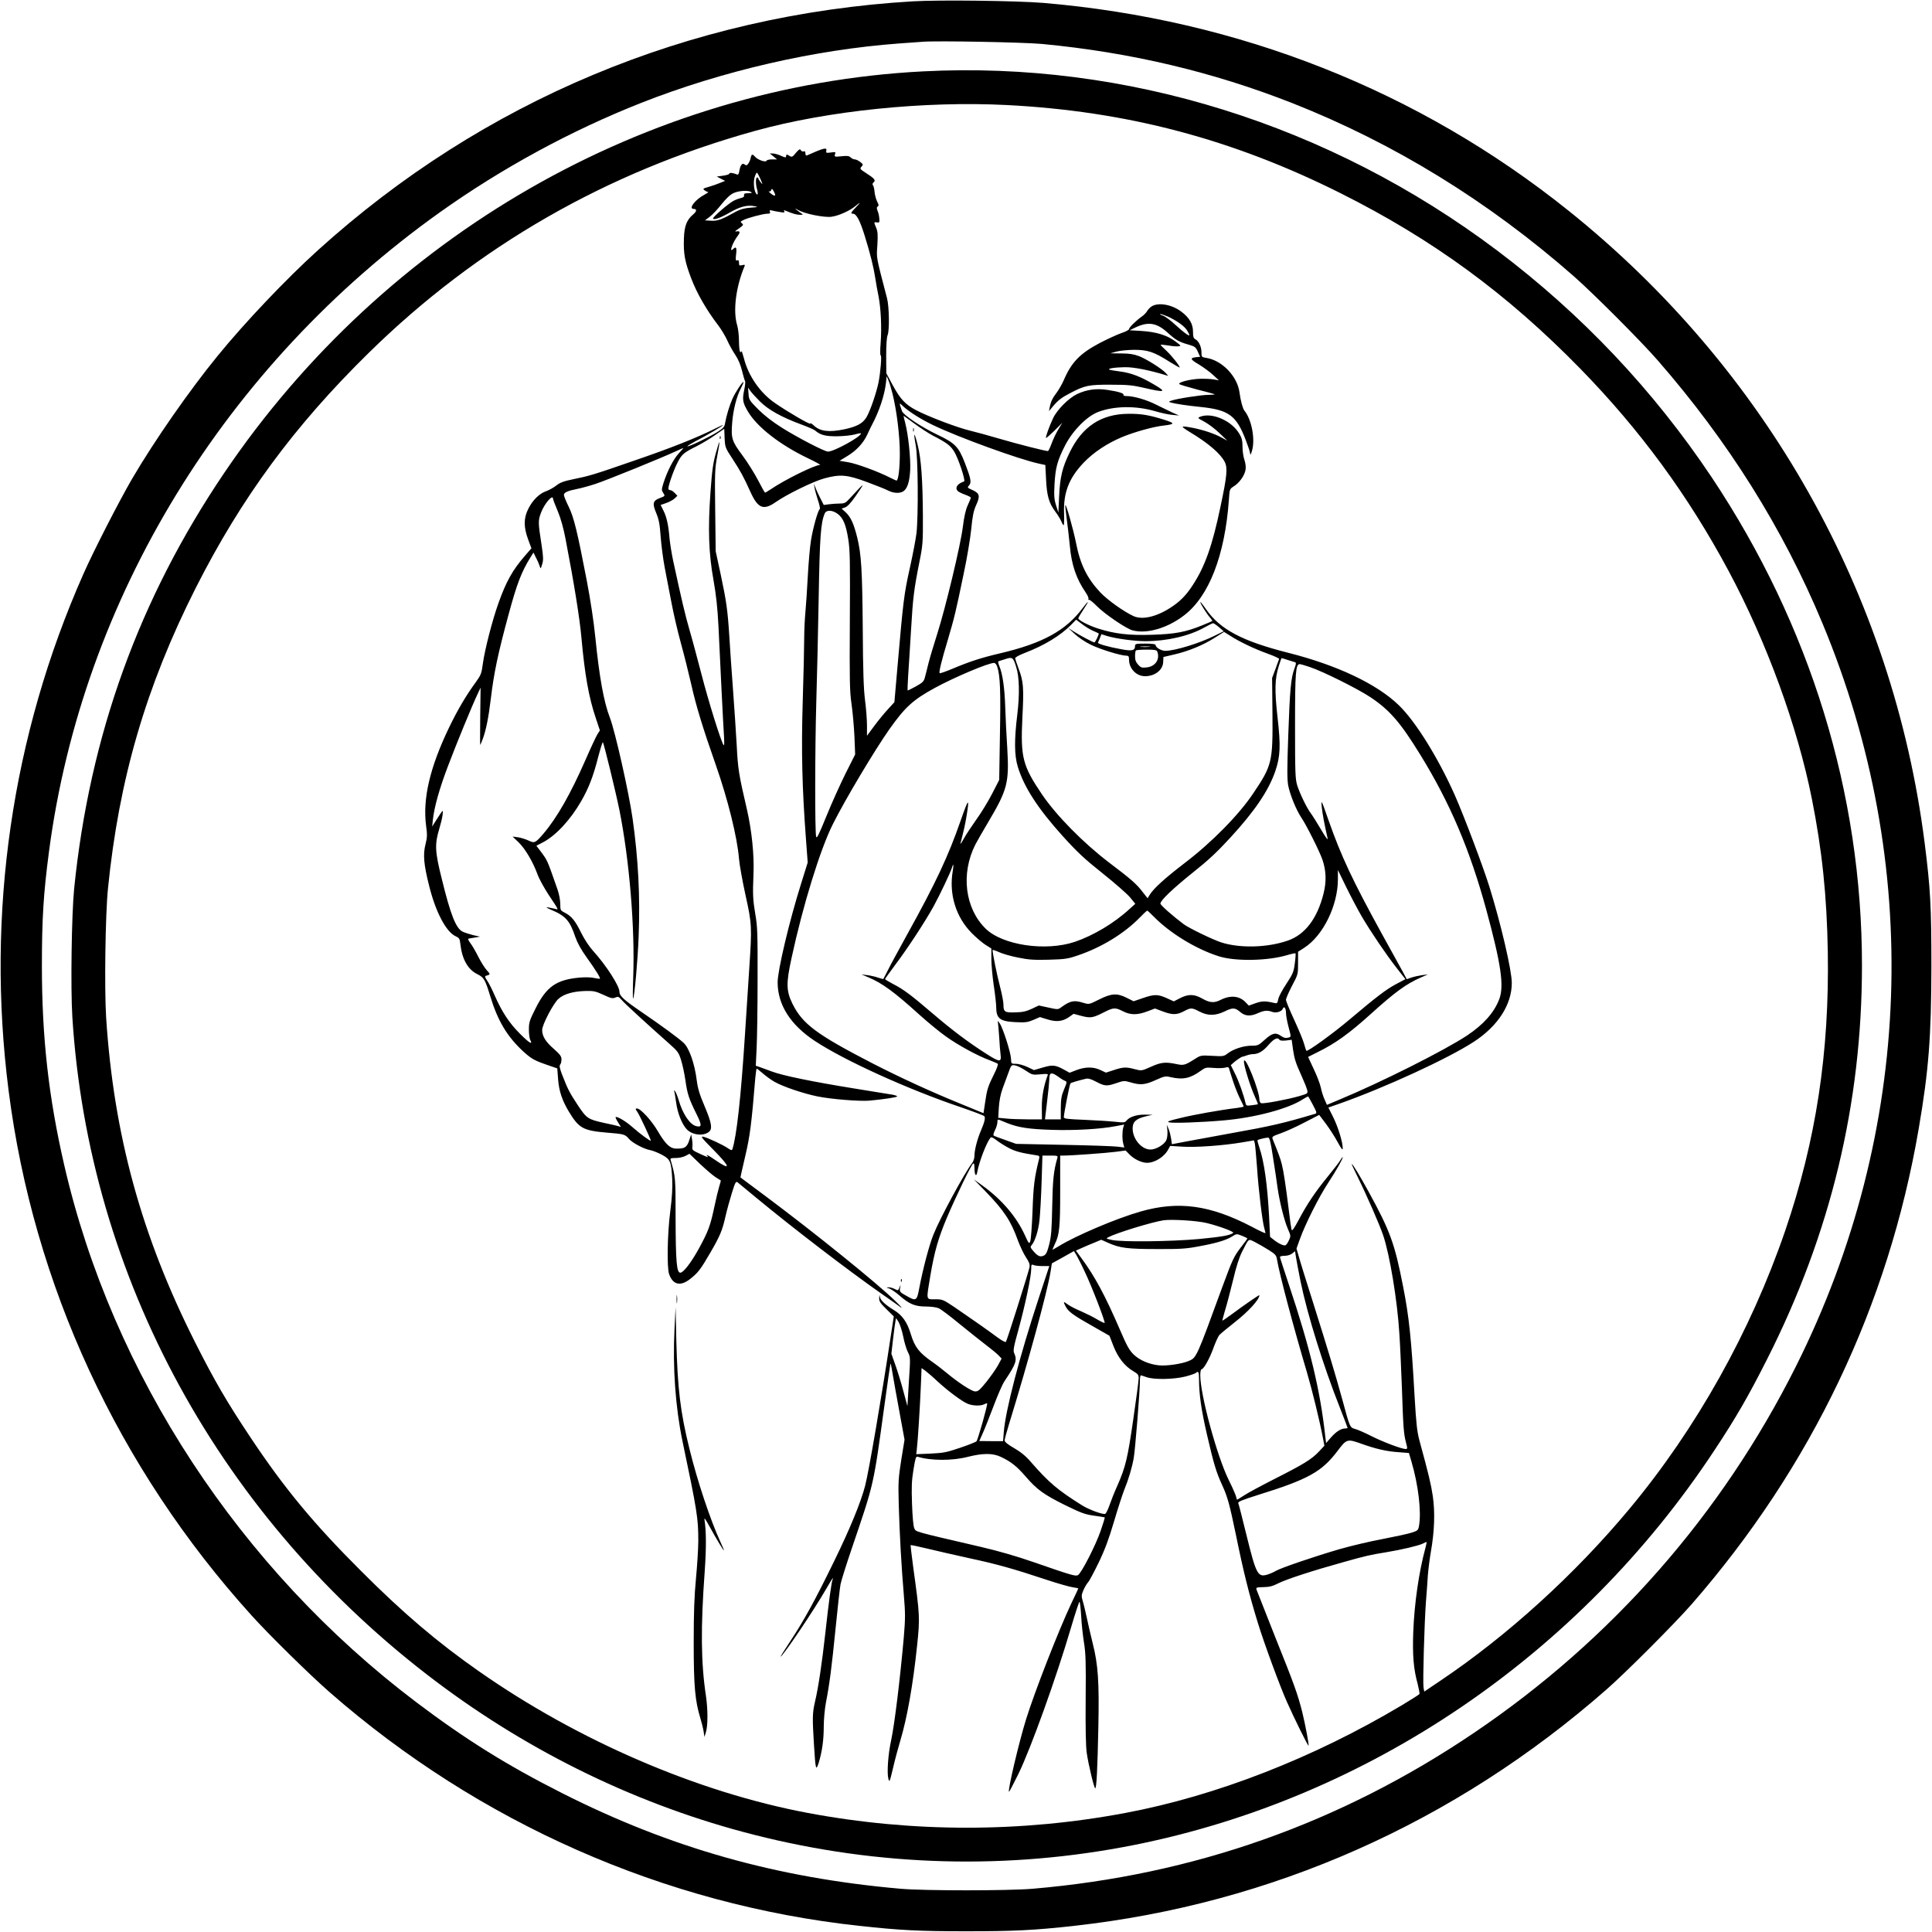
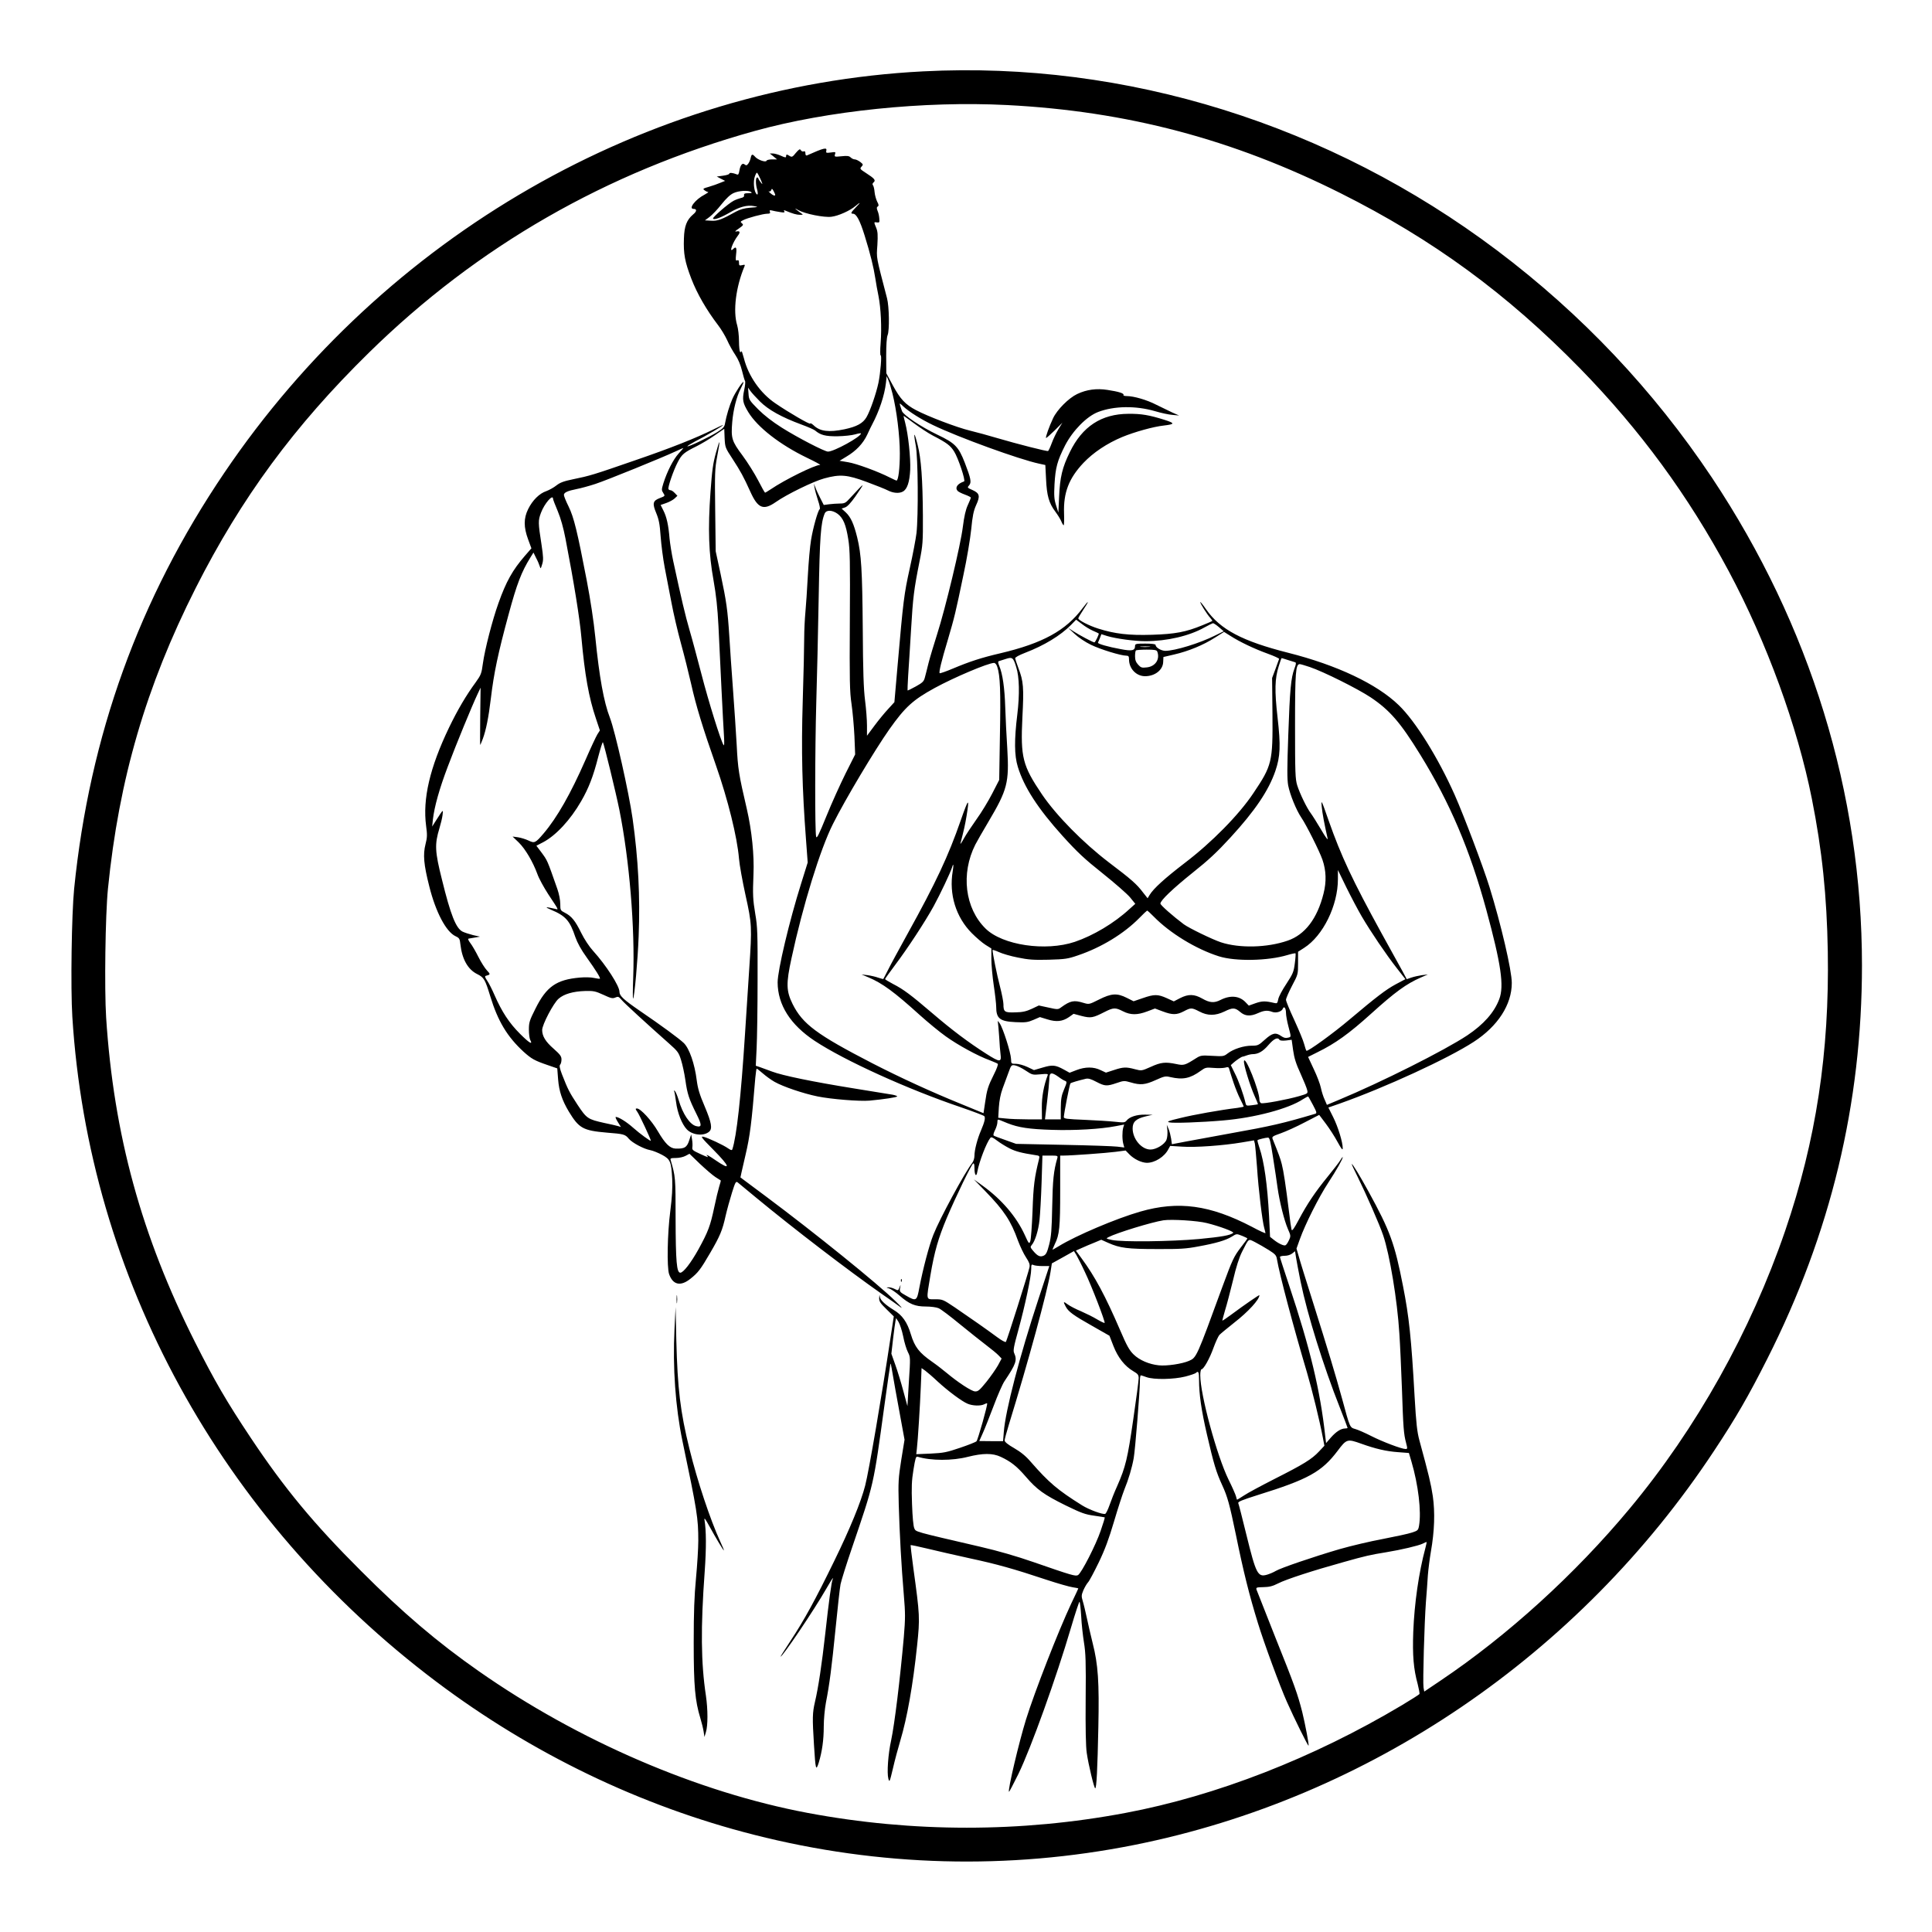
<svg xmlns="http://www.w3.org/2000/svg" version="1.0" width="1600pt" height="1600pt" viewBox="0 0 1600 1600" preserveAspectRatio="xMidYMid meet">
  <g transform="translate(0,1600) scale(0.1,-0.1)" fill="#000000" stroke="none">
-     <path d="M7560 15989 c-1854 -110 -3562 -825 -4928 -2062 -262 -237 -604 -597 -828 -872 -234 -286 -525 -704 -710 -1020 -106 -182 -320 -599 -404 -790 -593 -1339 -806 -2811 -619 -4275 205 -1611 906 -3125 2012 -4348 147 -163 485 -495 650 -639 1237 -1081 2770 -1757 4382 -1932 340 -37 497 -45 885 -45 391 0 567 8 895 45 1635 181 3151 853 4410 1958 161 141 564 545 705 706 993 1139 1629 2473 1880 3938 83 484 104 762 105 1342 0 502 -8 647 -56 1025 -262 2057 -1313 3924 -2949 5235 -1240 994 -2732 1584 -4350 1721 -222 18 -859 26 -1080 13z m1070 -353 c735 -70 1414 -231 2075 -491 841 -332 1623 -813 2330 -1434 162 -143 555 -536 694 -696 584 -670 1037 -1392 1363 -2175 833 -1998 755 -4208 -217 -6152 -615 -1229 -1528 -2269 -2670 -3040 -1107 -748 -2323 -1177 -3655 -1290 -202 -17 -894 -17 -1090 0 -1027 90 -1907 338 -2805 792 -455 230 -797 443 -1205 751 -1463 1105 -2521 2719 -2919 4454 -129 561 -184 1056 -184 1645 0 395 13 600 59 950 276 2094 1456 4022 3237 5292 511 364 1084 676 1667 906 673 265 1434 440 2135 492 83 6 170 12 195 14 118 10 837 -4 990 -18z" />
    <path d="M7645 15409 c-2298 -118 -4457 -1359 -5787 -3324 -707 -1044 -1116 -2178 -1244 -3445 -21 -211 -30 -823 -15 -1060 135 -2161 1230 -4163 3013 -5506 793 -597 1692 -1030 2633 -1269 1038 -264 2106 -292 3149 -84 1942 388 3683 1572 4800 3262 183 276 287 457 441 762 526 1040 785 2115 785 3260 0 1426 -428 2816 -1243 4040 -483 723 -1078 1353 -1779 1881 -1386 1043 -3073 1570 -4753 1483z m695 -279 c993 -51 1867 -282 2760 -729 765 -383 1380 -833 1987 -1454 497 -509 894 -1051 1229 -1676 316 -591 570 -1288 689 -1886 85 -427 124 -803 132 -1265 14 -834 -97 -1565 -353 -2313 -286 -834 -735 -1637 -1289 -2302 -452 -543 -1010 -1050 -1565 -1423 l-135 -91 -6 34 c-7 43 7 537 20 710 6 72 13 171 16 220 4 50 15 137 25 195 30 170 35 326 16 459 -16 104 -32 172 -111 462 -19 70 -27 139 -40 365 -27 483 -46 661 -96 914 -69 352 -106 455 -287 785 -70 127 -129 225 -137 225 -3 0 19 -48 49 -107 70 -142 181 -394 211 -484 54 -159 117 -537 134 -814 6 -88 15 -290 21 -450 11 -332 15 -380 34 -452 13 -50 13 -53 -4 -53 -32 0 -191 60 -285 108 -49 25 -108 51 -130 57 -47 14 -44 7 -110 250 -58 210 -115 399 -243 805 -55 173 -108 343 -117 378 l-18 62 28 78 c43 121 156 347 235 467 69 106 120 196 120 212 0 4 -10 -8 -21 -27 -12 -19 -59 -80 -104 -135 -103 -126 -170 -226 -239 -356 -40 -75 -55 -96 -60 -83 -3 11 -13 78 -21 149 -27 218 -45 337 -60 395 -12 47 -25 82 -75 206 -8 20 -3 24 68 49 42 15 131 55 197 90 l120 62 55 -73 c30 -40 74 -108 97 -151 33 -60 43 -72 43 -52 0 50 -39 177 -79 257 l-40 80 92 32 c379 134 900 374 1112 512 200 130 315 308 315 488 0 103 -89 485 -185 795 -52 167 -212 591 -287 760 -138 310 -327 614 -465 746 -181 175 -511 331 -915 433 -379 96 -562 192 -679 359 -27 39 -49 66 -49 61 0 -13 57 -103 83 -131 11 -13 19 -24 16 -26 -2 -2 -39 -18 -81 -35 -136 -56 -225 -73 -418 -79 -193 -6 -308 8 -444 51 -77 24 -166 70 -166 85 0 5 18 36 40 69 53 79 51 89 -4 16 -139 -186 -330 -291 -681 -374 -155 -36 -254 -68 -394 -127 -57 -24 -106 -41 -109 -38 -8 7 14 99 68 278 55 187 63 220 129 537 28 129 56 298 64 375 11 112 19 153 41 202 35 76 29 98 -31 125 -43 19 -44 20 -27 39 21 23 14 58 -36 187 -52 133 -80 162 -227 232 -136 65 -280 162 -293 195 -4 11 -11 31 -15 45 -7 24 -6 24 26 -6 47 -44 149 -108 245 -154 214 -103 716 -285 880 -320 l51 -11 6 -117 c6 -136 24 -199 76 -268 20 -27 43 -64 50 -81 7 -18 16 -33 20 -33 3 0 5 44 3 99 -6 171 40 290 161 418 81 85 194 161 321 214 102 42 259 86 345 95 92 11 93 19 5 47 -127 40 -192 51 -299 50 -224 -1 -382 -105 -485 -317 -63 -128 -82 -208 -89 -371 l-6 -130 -19 60 c-16 50 -18 79 -13 175 8 138 23 194 88 322 64 123 179 240 273 276 133 51 313 53 471 7 50 -15 115 -29 145 -31 l55 -5 -55 24 c-30 14 -90 43 -134 65 -77 40 -186 72 -246 72 -17 0 -29 4 -26 9 8 13 -40 28 -133 42 -90 14 -172 3 -250 -34 -70 -33 -167 -130 -200 -201 -32 -68 -64 -157 -58 -163 2 -2 34 26 70 61 l65 65 -33 -54 c-18 -30 -43 -82 -55 -115 -12 -33 -26 -62 -30 -65 -8 -5 -255 58 -425 108 -66 20 -166 47 -223 61 -108 26 -346 117 -445 169 -90 47 -131 92 -192 204 l-55 102 -1 143 c0 91 4 154 12 173 16 41 13 236 -5 305 -92 354 -88 327 -80 440 5 85 3 113 -10 144 -20 49 -20 48 7 44 20 -3 22 1 19 32 -1 19 -7 48 -14 63 -9 22 -8 31 1 37 10 6 9 15 -5 41 -9 19 -19 54 -21 78 -2 25 -8 50 -13 56 -7 9 -5 16 5 25 20 17 7 32 -63 77 -51 33 -53 36 -37 53 15 17 14 19 -11 39 -15 11 -35 21 -45 21 -9 0 -25 7 -34 16 -13 13 -28 15 -76 10 -58 -6 -60 -5 -54 16 7 20 5 21 -35 15 -38 -5 -41 -3 -37 14 8 31 -19 25 -160 -38 -8 -3 -13 3 -13 17 0 15 -4 20 -15 16 -8 -3 -18 2 -23 10 -7 13 -14 9 -41 -22 -27 -34 -33 -37 -51 -26 -25 16 -30 15 -30 -3 0 -11 -8 -11 -42 5 -24 11 -54 19 -68 19 l-25 0 30 -24 30 -25 -42 0 c-23 0 -43 -5 -45 -11 -5 -16 -70 6 -93 31 -24 27 -31 25 -38 -7 -3 -16 -12 -37 -20 -48 -12 -16 -18 -17 -30 -7 -19 16 -36 -4 -44 -53 -5 -28 -9 -35 -22 -29 -31 13 -61 16 -61 6 0 -6 -23 -13 -52 -17 l-52 -7 34 -18 35 -18 -40 -16 c-21 -9 -63 -24 -94 -33 -50 -14 -53 -17 -36 -29 10 -8 24 -14 29 -14 6 -1 -7 -10 -29 -22 -76 -39 -137 -118 -91 -118 29 0 27 -21 -4 -46 -53 -45 -73 -97 -76 -198 -5 -129 8 -195 62 -336 48 -124 125 -257 221 -383 24 -31 58 -87 75 -124 16 -37 47 -92 68 -123 24 -36 43 -81 55 -130 10 -41 21 -79 25 -85 4 -5 1 -39 -7 -75 -17 -81 -12 -107 34 -183 76 -125 262 -270 486 -378 67 -32 116 -59 109 -59 -46 -1 -293 -123 -409 -202 -23 -15 -44 -28 -47 -28 -3 0 -29 46 -57 101 -29 56 -87 149 -130 207 -89 119 -96 143 -85 276 8 100 36 213 71 279 14 27 24 51 22 53 -7 7 -68 -86 -91 -138 -25 -57 -50 -139 -61 -201 -5 -32 -14 -43 -63 -74 -66 -42 -242 -126 -249 -119 -3 2 26 20 63 40 85 43 242 135 231 136 -4 0 -38 -16 -76 -35 -143 -71 -356 -156 -651 -257 -346 -120 -377 -129 -514 -157 -78 -16 -107 -27 -138 -51 -21 -17 -59 -38 -83 -47 -58 -19 -115 -76 -151 -149 -38 -77 -38 -149 0 -252 l27 -73 -54 -62 c-102 -118 -155 -212 -219 -392 -50 -139 -113 -383 -129 -500 -11 -83 -16 -95 -59 -155 -80 -109 -150 -228 -221 -375 -160 -333 -220 -592 -190 -816 10 -73 9 -95 -5 -150 -22 -86 -15 -168 31 -349 53 -213 139 -376 217 -413 32 -15 36 -21 41 -69 14 -122 62 -207 139 -245 56 -28 65 -43 108 -183 63 -207 141 -336 277 -461 65 -58 89 -72 197 -109 l81 -28 7 -91 c8 -99 33 -173 89 -267 84 -138 117 -157 315 -174 140 -11 151 -14 181 -50 28 -34 126 -86 178 -95 22 -4 66 -22 98 -39 68 -37 76 -54 84 -201 3 -71 -1 -148 -16 -265 -24 -184 -29 -464 -10 -521 31 -90 95 -105 177 -39 62 49 84 77 164 215 81 139 101 187 127 305 12 52 36 139 53 193 27 86 32 96 47 85 8 -7 79 -65 156 -129 310 -256 758 -599 1035 -793 69 -48 141 -98 160 -113 19 -14 -1 10 -46 53 -144 142 -668 565 -1070 865 l-212 158 8 38 c5 21 20 88 34 148 37 157 51 269 81 638 4 42 9 77 12 77 3 0 25 -18 51 -40 25 -22 68 -53 96 -69 70 -40 238 -97 356 -121 112 -23 349 -42 430 -35 119 11 230 28 230 35 0 4 -17 10 -37 14 -21 3 -162 26 -314 51 -348 56 -600 108 -686 141 -38 14 -83 30 -101 37 l-33 11 7 145 c4 80 8 337 8 571 1 380 -1 437 -19 540 -20 121 -22 160 -15 330 7 157 -14 362 -55 540 -67 287 -74 332 -84 530 -6 107 -20 317 -31 465 -11 149 -25 344 -30 435 -14 218 -24 289 -72 515 l-41 190 -4 337 c-4 311 -3 345 16 446 28 148 25 158 -10 32 -24 -87 -32 -144 -45 -325 -22 -305 -15 -510 25 -730 22 -125 33 -226 41 -380 5 -115 17 -349 25 -520 8 -170 18 -348 21 -395 3 -56 2 -80 -4 -70 -23 35 -125 363 -181 580 -34 129 -78 296 -100 370 -36 123 -68 260 -136 575 -13 61 -26 144 -30 185 -9 111 -24 179 -51 232 l-23 46 46 16 c26 9 57 26 70 38 l23 22 -22 23 c-12 13 -27 23 -34 23 -7 0 -15 4 -18 9 -8 13 42 158 77 224 34 65 50 79 157 132 41 21 109 61 151 91 l77 53 3 -78 c4 -76 5 -79 66 -172 65 -100 91 -147 147 -271 62 -138 108 -157 209 -87 92 65 314 173 403 197 131 36 190 31 351 -29 76 -28 156 -60 177 -71 43 -22 93 -26 123 -9 36 19 56 79 61 181 4 99 -16 291 -42 390 -8 30 -14 56 -13 56 1 1 40 -27 87 -62 47 -35 117 -81 155 -101 116 -60 145 -82 176 -131 34 -53 98 -244 83 -249 -55 -19 -77 -50 -54 -78 6 -7 33 -21 61 -31 27 -10 49 -21 49 -25 0 -4 -11 -32 -25 -62 -18 -39 -30 -93 -41 -179 -18 -150 -145 -678 -213 -890 -27 -84 -59 -191 -71 -238 -12 -47 -25 -102 -31 -122 -8 -31 -19 -42 -75 -73 -36 -20 -67 -35 -68 -33 -1 1 1 57 5 123 5 66 15 237 24 381 16 268 23 328 71 569 26 130 28 156 27 375 -2 299 -14 471 -44 588 -28 112 -36 107 -15 -8 19 -98 22 -579 6 -725 -6 -49 -31 -181 -56 -293 -47 -211 -54 -270 -100 -797 l-27 -310 -52 -57 c-29 -31 -80 -93 -114 -139 l-61 -82 0 84 c0 46 -7 140 -16 209 -12 93 -17 244 -19 593 -4 489 -12 616 -46 756 -28 113 -53 168 -94 207 l-35 32 29 10 c18 6 47 37 83 88 89 129 86 128 -44 -13 -34 -38 -44 -43 -82 -43 -24 0 -64 -3 -89 -6 l-45 -6 -27 53 c-15 29 -34 69 -41 89 l-14 35 6 -35 c3 -19 16 -66 28 -103 13 -37 19 -70 15 -73 -15 -9 -56 -156 -72 -254 -9 -52 -21 -187 -27 -300 -6 -113 -15 -248 -20 -300 -5 -52 -10 -149 -10 -215 0 -66 -5 -299 -12 -518 -13 -418 -5 -728 27 -1151 l14 -189 -55 -176 c-97 -308 -194 -717 -194 -817 1 -186 105 -350 307 -484 247 -163 768 -400 1214 -551 101 -35 187 -67 191 -73 10 -14 1 -50 -27 -116 -31 -71 -55 -164 -55 -211 0 -21 -8 -47 -20 -62 -61 -78 -268 -460 -320 -592 -36 -89 -88 -290 -116 -437 -21 -114 -25 -117 -112 -67 -50 28 -53 32 -48 62 6 32 6 32 -5 5 -10 -27 -12 -27 -39 -13 -16 8 -39 15 -52 14 -21 -1 -20 -2 5 -9 15 -5 54 -31 86 -59 81 -71 129 -91 219 -91 40 0 87 -6 105 -14 18 -7 97 -67 177 -133 80 -65 179 -144 220 -175 41 -31 86 -68 100 -83 l25 -26 -30 -56 c-17 -30 -60 -92 -96 -137 -57 -70 -70 -81 -95 -79 -30 2 -142 76 -234 153 -30 25 -84 67 -120 92 -109 76 -145 123 -177 229 -30 100 -71 158 -141 200 -70 43 -111 81 -115 108 -3 22 -4 21 -6 -8 -1 -28 8 -42 60 -93 l61 -60 -27 -176 c-72 -479 -180 -1110 -210 -1225 -35 -137 -128 -362 -255 -622 -158 -324 -248 -489 -366 -668 -46 -70 -82 -127 -80 -127 17 0 280 390 376 558 29 50 54 92 57 92 2 0 2 -4 -1 -9 -9 -13 -33 -190 -61 -446 -29 -259 -58 -452 -86 -570 -21 -92 -22 -130 -8 -355 13 -208 16 -221 40 -146 27 90 41 185 41 298 0 59 8 144 18 198 30 154 47 286 80 615 17 171 35 335 41 365 6 30 49 168 96 305 183 538 175 503 268 1180 25 182 47 335 49 340 2 6 6 -10 10 -35 7 -45 49 -279 87 -484 l20 -109 -27 -166 c-24 -153 -26 -182 -21 -371 7 -246 22 -513 42 -748 13 -155 13 -192 0 -350 -31 -348 -76 -718 -105 -855 -25 -112 -36 -270 -23 -317 9 -33 11 -29 38 85 15 66 43 170 61 230 56 186 105 461 139 787 24 229 23 250 -31 641 -14 104 -24 190 -23 191 2 2 65 -11 139 -29 74 -18 232 -54 350 -80 224 -48 364 -87 640 -179 91 -30 186 -57 213 -61 26 -4 47 -8 47 -10 0 -1 -26 -58 -59 -126 -106 -226 -303 -730 -374 -959 -58 -187 -153 -588 -141 -599 2 -2 37 65 79 150 104 215 313 796 435 1211 35 119 67 215 70 213 4 -2 10 -56 14 -120 3 -64 14 -162 23 -218 14 -86 17 -161 14 -469 -2 -236 1 -394 9 -445 14 -98 61 -293 70 -293 11 0 19 159 26 505 8 376 -2 521 -47 697 -16 67 -39 162 -49 212 -11 50 -25 111 -33 136 -12 41 -12 49 5 90 11 25 28 54 38 65 11 11 50 85 89 165 52 108 84 195 127 340 31 106 70 225 85 263 35 85 64 183 78 262 12 67 51 551 51 633 0 28 3 52 8 52 4 0 25 -7 47 -15 61 -22 225 -19 321 5 43 11 83 25 88 30 20 20 26 8 26 -57 0 -121 19 -251 65 -451 57 -247 77 -313 126 -420 45 -97 62 -161 114 -411 63 -310 112 -504 182 -731 51 -167 184 -528 241 -655 58 -131 174 -366 179 -362 5 6 -28 179 -52 277 -38 150 -65 226 -224 622 -81 205 -151 382 -155 393 -5 18 -1 20 57 21 48 1 75 7 122 31 66 34 291 107 540 176 184 52 225 61 355 82 122 20 267 54 302 71 15 8 29 14 32 14 2 0 -2 -24 -10 -52 -54 -200 -91 -458 -100 -693 -7 -194 2 -306 37 -433 10 -40 17 -77 14 -81 -2 -5 -69 -47 -147 -94 -731 -436 -1537 -750 -2288 -891 -865 -163 -1761 -163 -2630 0 -911 171 -1901 597 -2725 1174 -342 239 -630 484 -975 830 -392 391 -634 683 -915 1105 -198 297 -299 471 -460 790 -444 881 -673 1717 -736 2688 -15 237 -7 848 15 1067 91 908 315 1675 726 2489 378 747 817 1344 1436 1951 897 880 1966 1494 3193 1835 604 168 1406 250 2091 215z m-2042 -613 c20 -47 20 -50 2 -27 -11 14 -20 28 -20 33 0 4 -4 7 -10 7 -13 0 -13 -55 0 -99 10 -37 5 -55 -10 -31 -17 27 -22 98 -10 134 6 20 15 36 18 36 4 0 17 -24 30 -53z m122 -129 c0 -14 -17 -8 -41 13 -13 11 -18 18 -11 14 7 -3 15 1 19 11 5 14 8 13 19 -7 7 -13 13 -27 14 -31z m-200 22 c11 -7 5 -10 -23 -10 -30 0 -37 -4 -35 -17 2 -12 -6 -19 -27 -23 -16 -4 -43 -14 -60 -23 -44 -23 -176 -138 -170 -147 8 -14 64 7 139 50 82 48 144 64 201 53 38 -7 37 -8 -31 -13 -50 -4 -85 -14 -120 -33 -118 -66 -152 -78 -204 -75 l-52 3 39 29 c21 16 66 63 98 104 40 50 73 81 100 93 43 20 121 25 145 9z m867 -128 c-40 -41 -45 -52 -23 -52 28 0 57 -54 96 -179 48 -154 75 -264 89 -356 6 -38 17 -104 26 -145 20 -101 28 -262 18 -392 -5 -58 -4 -104 0 -101 11 7 -1 -143 -18 -227 -19 -89 -68 -232 -99 -285 -30 -51 -80 -78 -182 -100 -129 -27 -204 -18 -256 33 -16 14 -28 21 -28 14 0 -11 -177 91 -289 168 -123 83 -223 225 -260 372 -11 40 -20 67 -20 60 -1 -7 -5 -10 -11 -7 -5 3 -10 43 -10 89 0 46 -7 105 -15 132 -36 118 -11 317 60 487 6 15 4 17 -19 11 -23 -5 -26 -3 -26 20 0 19 -4 24 -15 20 -13 -5 -14 2 -9 50 7 56 0 68 -24 44 -38 -38 -5 54 39 111 22 28 17 41 -14 34 -14 -3 -8 5 21 24 38 27 41 31 27 43 -15 12 -14 15 8 26 35 19 167 54 200 54 23 0 28 4 23 16 -5 13 -1 15 16 11 13 -4 43 -9 67 -13 35 -6 42 -4 36 6 -6 10 -4 11 11 5 59 -25 92 -34 119 -34 27 0 28 1 11 12 -10 7 -28 20 -40 30 -16 13 -13 13 15 -3 55 -31 214 -63 275 -55 57 7 153 50 199 89 44 37 45 32 2 -12z m304 -1541 c34 -134 61 -348 61 -496 0 -122 -12 -225 -28 -225 -2 0 -26 11 -52 24 -102 52 -280 117 -348 128 l-71 12 56 34 c81 48 138 108 173 182 16 36 35 74 41 85 58 109 102 240 114 344 l6 56 15 -35 c8 -19 23 -68 33 -109z m-1097 -66 c69 -69 179 -130 341 -190 55 -20 107 -43 115 -50 45 -38 85 -49 185 -48 57 1 120 8 148 16 26 8 47 11 47 7 0 -27 -223 -150 -273 -150 -28 0 -250 115 -382 198 -79 50 -146 102 -196 152 -73 74 -77 80 -80 129 l-4 51 19 -27 c11 -16 47 -55 80 -88z m-674 -431 c-44 -48 -95 -148 -126 -246 -16 -52 -16 -58 -1 -81 16 -24 16 -25 -29 -42 -58 -22 -63 -44 -29 -125 21 -51 29 -89 36 -191 5 -69 20 -187 34 -260 14 -74 39 -204 56 -291 16 -86 51 -237 78 -335 27 -98 65 -250 85 -338 39 -176 96 -363 205 -673 99 -283 176 -593 191 -772 4 -52 29 -189 54 -303 53 -239 54 -262 31 -608 -8 -123 -24 -366 -35 -539 -34 -533 -70 -852 -105 -958 -4 -10 -12 -8 -34 7 -39 28 -168 88 -206 97 -26 5 -14 -10 83 -108 142 -144 148 -176 17 -86 -49 34 -81 52 -71 39 18 -20 12 -18 -52 11 -65 30 -72 35 -68 58 2 14 1 43 -3 65 l-7 40 -14 -42 c-20 -66 -40 -78 -117 -75 -46 3 -84 40 -144 142 -53 91 -144 190 -174 190 -14 0 -14 -4 3 -28 17 -23 112 -226 112 -239 0 -8 -91 58 -147 108 -55 49 -120 89 -143 89 -6 0 2 -19 16 -41 l26 -42 -23 7 c-13 4 -64 16 -114 26 -138 31 -146 36 -223 152 -68 104 -79 126 -128 251 -19 50 -23 72 -15 80 6 6 11 25 11 43 0 26 -11 41 -64 88 -68 59 -96 105 -96 156 0 44 93 222 136 259 44 39 120 61 220 64 71 2 86 -2 152 -32 62 -29 76 -32 98 -22 23 10 28 8 51 -19 23 -28 213 -202 395 -363 71 -63 79 -74 98 -135 12 -37 28 -112 36 -167 16 -115 30 -156 91 -279 47 -94 47 -114 -2 -102 -52 13 -111 100 -145 217 -11 37 -26 71 -32 75 -6 4 -8 3 -5 -3 3 -5 10 -46 16 -90 11 -89 48 -183 89 -226 46 -48 140 -58 185 -19 28 25 20 74 -37 209 -43 100 -57 148 -66 217 -17 136 -61 263 -107 308 -40 38 -184 144 -363 266 -137 94 -170 125 -170 159 0 48 -111 220 -218 338 -32 35 -73 97 -99 150 -49 100 -80 138 -135 166 -37 19 -38 21 -38 73 0 31 -10 83 -24 123 -87 248 -81 234 -136 309 l-38 50 56 29 c106 56 226 185 315 340 62 107 101 208 141 366 19 72 36 127 39 122 10 -17 107 -415 136 -558 84 -418 130 -982 115 -1390 -4 -99 -4 -178 -1 -175 11 10 39 322 46 516 13 328 -3 640 -50 974 -31 218 -144 721 -188 836 -51 131 -88 339 -121 668 -13 130 -40 308 -71 470 -78 405 -106 521 -150 611 -22 44 -39 87 -39 96 0 20 30 34 106 49 32 6 102 25 154 42 92 30 557 219 670 272 30 14 57 26 59 26 2 0 -16 -21 -39 -46z m-1040 -375 c0 -5 17 -51 39 -102 25 -60 47 -139 64 -227 72 -374 118 -662 132 -820 28 -309 61 -496 120 -670 l33 -99 -21 -33 c-11 -18 -56 -114 -99 -213 -122 -278 -234 -475 -345 -606 -69 -81 -76 -84 -126 -60 -23 11 -62 23 -87 27 l-45 6 51 -49 c54 -53 117 -159 155 -263 12 -35 53 -109 89 -165 92 -139 87 -129 59 -122 -83 19 -93 17 -36 -7 121 -51 156 -89 202 -227 16 -46 48 -105 93 -167 78 -109 116 -171 110 -177 -2 -2 -24 1 -48 6 -25 6 -78 7 -120 3 -192 -17 -275 -75 -365 -256 -50 -99 -55 -116 -55 -174 0 -36 5 -74 11 -86 24 -45 -7 -27 -85 51 -89 89 -149 180 -210 319 -20 46 -47 100 -61 120 -18 26 -21 38 -13 40 41 11 41 13 11 45 -17 18 -49 68 -71 112 -22 44 -52 96 -67 115 -17 23 -22 36 -13 37 7 1 31 5 53 9 l40 7 -58 13 c-31 8 -71 21 -87 29 -54 28 -98 137 -170 431 -59 234 -61 292 -21 424 11 36 23 85 26 110 6 50 7 50 -51 -40 l-35 -55 6 58 c12 105 53 253 124 440 71 188 198 497 245 597 l26 55 -3 -237 c-1 -131 -2 -238 0 -238 1 0 11 24 22 53 26 71 47 174 66 332 25 212 60 376 146 693 70 259 107 355 182 476 l25 40 22 -45 c13 -24 26 -55 30 -69 7 -23 8 -22 20 17 11 35 10 60 -5 160 -29 186 -29 202 -5 266 28 76 100 159 100 116z m2358 -125 c45 -35 68 -89 87 -210 14 -84 16 -184 13 -674 -3 -500 -1 -590 14 -690 9 -63 20 -183 24 -267 l6 -151 -80 -159 c-43 -87 -115 -245 -158 -352 -63 -155 -80 -189 -85 -170 -11 39 -10 723 1 1109 6 195 15 587 20 870 9 510 17 619 50 698 14 31 63 29 108 -4z m2112 -967 c25 -11 47 -21 49 -23 5 -4 -28 -74 -36 -74 -11 0 -126 61 -172 91 l-46 30 55 -51 c32 -30 89 -68 135 -90 78 -38 247 -90 293 -90 18 0 22 -6 22 -31 0 -76 60 -139 133 -139 82 0 148 52 150 118 l2 41 90 21 c117 27 241 78 336 139 l76 48 54 -34 c76 -49 198 -107 309 -147 52 -19 94 -38 93 -43 -1 -4 -15 -42 -30 -83 l-28 -75 3 -298 c3 -398 -3 -425 -159 -657 -118 -177 -345 -408 -569 -578 -164 -126 -257 -210 -289 -263 l-17 -28 -38 48 c-51 68 -96 108 -284 250 -212 162 -432 385 -552 561 -162 240 -179 307 -163 639 13 248 9 299 -33 408 -14 38 -26 74 -27 81 -1 8 31 26 83 46 157 60 293 143 379 230 l43 44 47 -35 c25 -20 66 -45 91 -56z m1045 29 l39 -34 -69 -34 c-129 -65 -335 -128 -415 -128 -35 1 -80 28 -80 49 0 7 -30 11 -85 11 -76 0 -85 -2 -85 -19 0 -39 -24 -45 -118 -27 -105 19 -195 45 -189 54 2 4 9 21 16 38 l12 32 47 -15 c72 -22 228 -43 317 -43 179 0 364 43 490 114 33 18 65 34 70 35 6 0 28 -14 50 -33z m-578 -163 c-20 -2 -52 -2 -70 0 -17 2 0 4 38 4 39 0 53 -2 32 -4z m67 -39 c24 -63 -15 -123 -86 -131 -42 -5 -50 -2 -72 22 -19 21 -26 39 -26 70 0 23 3 45 7 48 3 4 43 7 89 7 65 0 83 -3 88 -16z m-1168 -129 c26 -81 29 -225 9 -391 -26 -211 -25 -340 4 -434 51 -168 167 -347 370 -572 125 -138 182 -191 334 -312 100 -80 202 -169 226 -198 l43 -53 -49 -44 c-127 -117 -299 -219 -452 -271 -242 -81 -599 -28 -739 110 -171 168 -206 455 -85 695 14 27 63 113 109 190 157 265 172 324 156 604 -7 102 -14 257 -17 343 -5 162 -22 277 -49 342 -12 28 -12 38 -3 41 7 2 32 10 57 18 54 18 62 11 86 -68z m2250 59 c27 -9 54 -17 61 -19 8 -3 6 -18 -7 -52 -29 -77 -38 -173 -51 -549 -10 -276 -10 -366 -1 -418 15 -77 67 -205 109 -267 40 -58 151 -279 175 -349 31 -90 34 -182 9 -280 -52 -208 -154 -341 -297 -390 -170 -59 -399 -64 -552 -14 -70 23 -266 118 -309 150 -88 66 -193 158 -193 171 0 26 104 125 270 258 126 100 200 169 310 289 202 220 316 388 372 551 41 121 45 208 18 445 -25 221 -23 319 10 423 11 37 22 67 24 67 1 0 25 -7 52 -16z m-2407 -57 c24 -70 29 -204 22 -564 l-6 -372 -58 -113 c-32 -62 -90 -158 -130 -213 -39 -55 -87 -127 -105 -160 -18 -33 -31 -51 -28 -40 30 116 38 152 51 230 25 154 16 146 -49 -40 -103 -296 -204 -512 -441 -940 -70 -127 -143 -261 -162 -300 -20 -38 -36 -71 -38 -73 -1 -1 -19 4 -41 11 -21 8 -61 17 -89 21 l-50 6 57 -24 c116 -49 214 -121 425 -312 68 -61 165 -141 216 -177 100 -72 267 -163 362 -197 33 -13 64 -26 68 -30 5 -4 -9 -43 -31 -86 -50 -100 -59 -129 -74 -236 l-13 -87 -180 74 c-249 101 -504 218 -740 339 -461 238 -578 325 -661 491 -53 108 -55 169 -9 380 94 437 238 903 343 1111 103 206 346 612 467 784 131 185 196 244 375 342 161 88 442 207 492 208 10 0 21 -13 27 -33z m2588 -1 c113 -38 397 -180 504 -251 158 -106 246 -207 411 -475 246 -399 411 -787 547 -1285 122 -449 149 -631 107 -740 -42 -111 -130 -209 -264 -299 -190 -126 -712 -388 -1065 -535 l-98 -41 -19 44 c-11 23 -25 67 -31 97 -6 30 -32 99 -59 155 l-47 101 76 38 c151 74 263 155 446 320 200 181 292 247 410 299 l60 26 -50 -6 c-27 -4 -67 -13 -87 -20 l-38 -13 -33 62 c-19 34 -97 177 -175 317 -242 441 -334 637 -439 935 -60 172 -63 177 -57 115 5 -56 22 -145 49 -265 4 -17 -20 15 -54 74 -34 57 -72 118 -85 135 -34 45 -91 163 -113 232 -16 53 -18 100 -18 494 0 444 5 510 39 510 7 0 44 -11 83 -24z m-2957 -1691 c-32 -191 26 -380 158 -513 37 -37 88 -81 114 -97 l48 -30 0 -87 c0 -47 9 -146 20 -220 11 -73 20 -152 20 -175 0 -98 30 -122 161 -128 82 -4 101 -1 148 19 l53 23 62 -19 c74 -23 125 -18 179 19 l38 27 67 -18 c76 -19 93 -16 189 33 75 38 90 38 153 6 63 -32 119 -32 201 -1 l64 24 64 -24 c80 -30 116 -30 175 1 59 31 65 31 129 -2 68 -36 131 -36 207 0 69 34 87 33 130 -3 41 -36 85 -39 149 -10 49 22 77 25 117 10 32 -12 79 2 88 27 10 25 26 3 26 -35 0 -20 9 -71 20 -112 24 -93 25 -87 -6 -94 -17 -5 -34 0 -54 14 -45 32 -73 26 -135 -30 -52 -47 -58 -50 -110 -50 -65 0 -150 -27 -198 -64 -32 -25 -38 -25 -128 -20 -88 5 -96 4 -134 -20 -93 -59 -101 -61 -163 -48 -91 19 -128 15 -211 -23 -77 -34 -77 -34 -131 -20 -74 20 -98 19 -176 -7 l-65 -21 -45 21 c-57 28 -126 28 -199 0 l-57 -22 -47 26 c-71 39 -95 41 -176 17 l-72 -21 -55 26 c-30 14 -73 26 -94 26 -39 0 -40 0 -41 40 -2 53 -67 257 -94 295 -14 21 -19 24 -15 10 2 -11 7 -67 11 -125 3 -58 8 -121 11 -140 9 -69 -5 -69 -118 3 -146 93 -281 194 -448 337 -178 152 -238 197 -324 241 -36 19 -66 37 -66 41 0 3 37 55 82 115 104 138 249 359 320 488 54 99 139 278 153 323 11 38 14 21 5 -33z m3387 -374 c75 -128 201 -314 290 -428 l72 -92 -81 -43 c-80 -43 -162 -106 -379 -289 -134 -114 -351 -271 -360 -261 -3 4 -12 30 -19 57 -7 28 -44 116 -81 197 -38 81 -69 157 -69 168 0 12 23 64 50 116 50 94 50 96 50 188 l0 94 50 32 c157 100 280 351 280 569 l0 76 70 -144 c39 -79 96 -187 127 -240z m-1722 -2 c134 -137 350 -269 540 -329 137 -43 406 -38 568 11 33 10 63 16 66 14 2 -3 0 -40 -6 -84 -9 -71 -16 -86 -70 -169 -33 -49 -64 -107 -67 -127 -7 -34 -9 -37 -34 -31 -72 17 -99 17 -154 -2 l-56 -20 -24 25 c-51 56 -127 64 -210 22 -52 -27 -90 -24 -151 11 -67 38 -115 39 -184 4 l-52 -27 -59 27 c-74 33 -103 33 -198 0 l-76 -26 -56 28 c-81 41 -128 38 -231 -14 -82 -41 -82 -41 -129 -27 -78 24 -108 18 -185 -38 -24 -18 -29 -18 -105 -1 l-79 17 -59 -28 c-46 -21 -76 -28 -137 -29 -88 -3 -97 4 -97 68 0 19 -13 86 -29 148 -25 95 -61 274 -61 300 0 4 24 -4 53 -17 28 -13 99 -34 157 -45 87 -18 130 -21 255 -18 136 4 158 7 242 36 195 66 381 180 509 310 32 33 61 60 64 61 3 0 28 -22 55 -50z m1041 -1020 c4 -7 24 -9 54 -6 l47 6 12 -86 c9 -65 24 -113 62 -195 27 -60 52 -121 55 -137 6 -27 4 -28 -68 -49 -97 -28 -295 -65 -314 -58 -8 3 -14 16 -14 28 0 75 -120 374 -128 320 -4 -28 50 -204 89 -291 16 -35 28 -65 27 -66 -2 -1 -24 -5 -50 -8 -46 -6 -48 -5 -54 21 -14 63 -56 182 -88 244 l-33 67 21 19 c23 21 68 51 76 51 3 0 18 4 33 10 16 6 39 11 51 11 46 0 86 23 131 76 45 52 76 67 91 43z m-2102 -255 c54 -36 58 -37 122 -31 51 5 65 4 61 -6 -33 -87 -50 -181 -49 -269 l1 -98 -118 0 c-65 0 -146 3 -181 7 l-63 6 5 86 c4 57 14 110 31 156 14 39 36 98 49 133 22 62 24 64 54 59 18 -3 57 -22 88 -43z m1723 -104 c14 -41 38 -101 54 -132 16 -32 29 -59 29 -62 0 -2 -24 -7 -52 -11 -141 -17 -365 -57 -473 -84 -101 -24 -115 -30 -91 -36 31 -8 262 0 446 16 260 22 543 97 661 176 22 14 41 24 43 22 3 -2 20 -34 40 -71 31 -59 33 -67 18 -72 -266 -79 -366 -102 -702 -162 -140 -26 -307 -56 -370 -68 l-115 -22 -6 45 c-4 25 -13 62 -21 81 l-15 35 5 -47 c2 -27 -1 -61 -8 -78 -16 -38 -85 -80 -132 -80 -74 0 -148 87 -148 175 0 54 28 80 105 99 l60 14 -63 1 c-68 1 -128 -18 -152 -49 -14 -17 -23 -18 -95 -10 -44 5 -158 12 -252 16 -149 6 -173 9 -173 23 1 29 48 273 55 279 6 6 67 24 127 38 20 5 44 -2 87 -25 71 -37 87 -38 169 -10 58 20 64 20 116 5 80 -24 120 -20 206 19 71 32 82 35 122 25 105 -24 165 -11 252 52 38 28 45 29 106 24 36 -3 79 -2 95 2 28 8 31 7 38 -22 5 -17 20 -65 34 -106z m-1451 52 c21 -16 46 -31 56 -34 15 -6 14 -13 -10 -70 -22 -52 -26 -79 -27 -155 l0 -93 -66 0 -65 0 17 143 c10 78 18 163 19 190 0 57 17 61 76 19z m-422 -384 c91 -36 179 -49 368 -55 190 -6 401 6 530 31 l68 13 -8 -26 c-9 -34 -9 -99 1 -135 l8 -29 -58 7 c-32 4 -233 11 -448 15 l-390 8 -87 31 c-48 17 -92 33 -98 37 -6 4 -2 21 10 45 11 22 20 51 20 66 0 21 3 25 18 19 9 -4 39 -16 66 -27z m16 -208 c51 -26 102 -39 213 -56 36 -5 38 -7 32 -32 -38 -153 -47 -220 -54 -432 -5 -124 -13 -236 -19 -250 -9 -24 -12 -21 -45 52 -70 153 -192 295 -350 409 l-72 52 96 -99 c154 -159 211 -244 270 -410 18 -47 47 -109 66 -137 27 -41 33 -58 29 -82 -10 -47 -187 -609 -196 -618 -4 -5 -37 13 -73 40 -82 61 -221 158 -350 246 -97 65 -101 67 -163 67 -77 0 -74 -13 -39 197 34 201 66 310 136 477 77 181 203 441 218 450 7 5 11 -6 11 -36 0 -61 16 -81 24 -31 15 82 75 239 108 280 7 9 21 3 55 -23 26 -20 72 -48 103 -64z m2183 -77 c15 -93 31 -204 37 -248 17 -120 56 -274 85 -341 25 -57 26 -60 9 -96 -9 -20 -22 -39 -29 -41 -14 -6 -60 16 -98 47 l-29 23 -8 170 c-14 262 -41 454 -80 568 -11 32 -18 60 -16 63 6 5 64 20 87 21 13 1 21 -29 42 -166z m-133 -78 c12 -186 44 -450 60 -505 5 -19 10 -38 10 -42 0 -4 -51 19 -112 52 -347 181 -609 217 -925 126 -199 -57 -533 -199 -674 -286 -27 -16 -51 -30 -53 -30 -1 0 8 21 20 48 38 76 44 138 44 443 l0 289 28 0 c64 0 354 21 430 31 l84 11 31 -32 c39 -40 100 -69 145 -70 66 0 146 50 178 113 l15 27 98 -6 c109 -8 342 9 496 35 l100 17 7 -26 c3 -14 11 -101 18 -195z m-4485 -83 c22 -14 42 -27 44 -28 1 -2 -4 -24 -13 -51 -8 -26 -27 -104 -41 -172 -33 -155 -50 -200 -131 -348 -63 -113 -125 -193 -150 -193 -30 0 -38 89 -39 450 0 342 -1 345 -41 483 -5 14 2 17 43 17 27 0 63 8 81 18 l32 17 87 -84 c49 -46 106 -95 128 -109z m2831 156 c-30 -103 -38 -180 -42 -398 -4 -196 -8 -249 -25 -316 -17 -66 -26 -84 -46 -93 -29 -13 -50 -4 -87 40 -24 28 -25 33 -12 48 27 30 56 121 65 209 5 48 13 187 17 310 l7 222 64 0 c63 0 65 -1 59 -22z m1239 -537 c105 -26 228 -72 218 -81 -22 -20 -96 -33 -283 -51 -233 -21 -636 -26 -721 -8 -51 11 -52 12 -28 24 67 35 357 124 454 139 67 10 282 -3 360 -23z m295 -107 c22 -9 40 -18 40 -20 0 -3 -23 -35 -52 -72 -60 -78 -71 -102 -154 -327 -215 -588 -215 -588 -277 -615 -57 -25 -186 -44 -250 -37 -80 8 -161 43 -209 90 -35 34 -57 73 -112 202 -122 283 -209 445 -319 594 l-47 64 47 21 c27 12 74 33 106 45 l57 24 58 -26 c97 -43 160 -51 402 -51 192 -1 243 2 347 22 143 26 224 50 273 80 42 26 39 26 90 6z m217 -116 c54 -34 63 -44 68 -76 21 -125 136 -559 249 -939 42 -143 104 -395 131 -537 l13 -69 -45 -48 c-60 -64 -127 -105 -368 -227 -110 -56 -224 -117 -253 -137 -30 -19 -55 -35 -57 -35 -1 0 -6 12 -9 28 -4 15 -31 77 -61 137 -97 197 -235 705 -235 866 0 27 5 49 10 49 18 0 68 89 100 179 17 47 39 94 48 105 9 10 65 56 123 102 117 91 209 192 209 228 0 5 -123 -79 -233 -161 -39 -29 -72 -51 -74 -50 -1 2 9 39 22 84 14 44 43 156 66 249 26 112 52 192 75 237 59 116 50 109 108 80 28 -14 79 -44 113 -65z m-1522 -183 c57 -119 170 -413 163 -421 -3 -2 -31 11 -63 30 -31 19 -92 49 -133 67 -42 17 -91 43 -109 56 -37 28 -40 25 -18 -16 22 -43 61 -72 219 -161 l144 -82 33 -85 c37 -95 93 -167 165 -209 38 -22 44 -31 44 -58 0 -18 -20 -172 -45 -342 -47 -324 -63 -392 -133 -551 -22 -48 -50 -119 -63 -157 -13 -37 -29 -70 -36 -73 -19 -8 -135 35 -191 70 -203 127 -275 188 -426 361 -40 47 -82 81 -137 113 -53 30 -79 52 -79 64 0 10 16 69 35 131 161 522 318 1099 345 1264 l11 71 92 51 91 51 20 -32 c10 -18 43 -81 71 -142z m1786 -79 c56 -273 189 -700 325 -1043 35 -89 64 -165 64 -168 0 -3 -9 -5 -20 -5 -34 0 -75 -26 -118 -75 l-40 -46 -7 58 c-41 376 -124 724 -300 1251 -41 123 -75 227 -75 232 0 6 18 10 39 10 23 0 48 8 62 19 l24 19 8 -51 c4 -29 22 -119 38 -201z m-2138 129 c31 0 57 0 57 0 0 -1 -40 -122 -89 -270 -157 -476 -275 -929 -288 -1105 l-6 -75 -98 0 c-54 0 -99 1 -99 1 0 1 13 30 29 65 16 35 56 137 90 226 33 89 74 182 90 205 96 143 106 174 80 232 -10 20 -4 53 35 193 55 201 106 441 106 502 0 38 2 42 18 35 9 -5 43 -9 75 -9z m-1153 -583 c9 -48 27 -107 39 -130 21 -41 21 -45 8 -244 l-12 -203 -34 125 c-18 68 -48 166 -66 216 l-33 93 14 123 c8 68 17 134 20 148 l5 24 20 -31 c11 -18 29 -72 39 -121z m283 -371 c88 -81 202 -166 250 -186 42 -18 110 -20 139 -4 11 6 21 9 23 7 7 -7 -77 -303 -88 -314 -7 -7 -68 -31 -136 -54 -109 -37 -136 -43 -243 -48 l-120 -5 5 44 c8 64 26 351 33 521 l6 148 30 -21 c16 -12 62 -51 101 -88z m3510 -517 c120 -43 207 -63 303 -70 l92 -7 21 -71 c57 -193 83 -414 63 -531 -7 -38 -10 -41 -59 -57 -29 -10 -137 -33 -240 -53 -103 -19 -264 -57 -358 -84 -216 -63 -491 -157 -530 -181 -16 -10 -49 -24 -72 -31 -77 -22 -91 6 -171 331 -33 135 -63 252 -67 261 -5 12 26 25 162 68 418 130 529 192 660 365 75 100 81 101 196 60z m-2985 -109 c83 -39 132 -77 207 -164 92 -107 150 -149 330 -238 129 -63 162 -75 235 -85 47 -7 87 -13 89 -14 2 -2 -13 -52 -34 -112 -39 -115 -158 -348 -187 -366 -20 -12 -51 -3 -368 107 -141 49 -293 93 -440 127 -556 129 -534 123 -548 153 -8 17 -15 90 -19 201 -5 141 -3 195 12 285 15 93 20 111 34 107 111 -34 288 -34 416 -1 124 31 205 32 273 0z" />
-     <path d="M9538 13463 c-15 -9 -32 -28 -39 -41 -8 -13 -27 -33 -44 -44 -44 -31 -105 -90 -105 -104 0 -6 -28 -21 -62 -32 -35 -12 -115 -49 -179 -82 -165 -87 -236 -160 -300 -310 -13 -30 -39 -75 -57 -100 -36 -47 -50 -76 -59 -125 l-6 -30 29 35 c45 54 74 77 144 113 123 65 157 72 340 71 143 0 180 -4 283 -28 165 -38 181 -33 77 28 -113 67 -191 97 -280 109 -41 5 -82 12 -90 15 -25 9 39 20 127 21 73 1 196 -23 338 -66 l20 -6 -20 23 c-31 35 -159 116 -223 141 -43 16 -80 22 -147 22 l-90 1 50 14 c28 8 93 14 145 15 114 0 165 -16 294 -98 47 -29 86 -51 86 -49 0 15 -64 95 -109 138 -29 26 -51 49 -49 51 2 2 30 -1 63 -6 32 -6 71 -9 85 -7 23 3 22 5 -25 40 -70 52 -158 79 -279 87 l-101 6 48 23 c107 51 177 39 268 -44 66 -60 91 -75 172 -98 53 -15 60 -21 77 -59 l19 -42 -32 -3 c-55 -6 -51 -18 21 -60 38 -23 91 -62 118 -87 l49 -45 -45 8 c-25 4 -75 6 -112 5 -78 -2 -186 -29 -171 -44 5 -5 72 -25 148 -45 77 -19 141 -37 144 -39 2 -3 -21 -5 -51 -5 -59 0 -265 -32 -308 -48 -23 -8 -23 -10 -5 -15 35 -11 137 -26 245 -37 236 -24 299 -70 377 -275 17 -44 33 -91 35 -105 4 -22 5 -20 16 15 29 97 -2 261 -63 335 -13 17 -31 81 -40 150 -18 134 -144 265 -274 286 -40 6 -41 8 -41 46 0 46 -22 93 -50 108 -16 9 -20 21 -20 63 0 64 -30 115 -94 164 -79 61 -191 81 -248 46z m132 -84 c75 -34 138 -79 160 -114 11 -18 20 -35 20 -39 0 -14 -45 19 -115 83 -40 37 -87 72 -106 78 -19 6 -27 11 -19 12 8 0 35 -9 60 -20z" />
-     <path d="M9940 12549 c-24 -10 -23 -11 35 -42 33 -18 89 -60 125 -95 l65 -62 -46 25 c-62 34 -149 63 -237 81 -111 21 -113 18 -22 -38 149 -90 247 -175 282 -242 26 -50 20 -116 -34 -370 -67 -322 -129 -498 -231 -653 -54 -83 -104 -134 -181 -184 -118 -77 -234 -104 -307 -72 -80 36 -216 133 -277 197 -110 118 -167 234 -201 411 -22 110 -81 319 -88 311 -3 -2 3 -53 11 -112 8 -60 20 -161 26 -225 14 -157 53 -272 132 -387 16 -23 26 -47 22 -54 -4 -6 -3 -8 3 -5 5 3 34 -19 64 -50 63 -65 243 -188 297 -203 117 -32 287 16 427 123 207 157 339 497 372 956 6 91 6 91 40 113 46 28 90 89 98 137 4 23 0 54 -9 82 -9 24 -16 73 -16 108 0 51 -5 73 -26 108 -63 109 -227 180 -324 142z" />
-     <path d="M7562 12440 c0 -14 2 -19 5 -12 2 6 2 18 0 25 -3 6 -5 1 -5 -13z" />
-     <path d="M5961 12374 c0 -11 3 -14 6 -6 3 7 2 16 -1 19 -3 4 -6 -2 -5 -13z" />
    <path d="M7461 5394 c0 -11 3 -14 6 -6 3 7 2 16 -1 19 -3 4 -6 -2 -5 -13z" />
    <path d="M5603 5240 c0 -30 2 -43 4 -27 2 15 2 39 0 55 -2 15 -4 2 -4 -28z" />
    <path d="M5586 4995 c-16 -321 8 -649 65 -925 123 -586 132 -643 132 -830 0 -63 -9 -203 -19 -310 -14 -148 -19 -277 -19 -535 0 -361 11 -479 55 -624 11 -36 23 -85 27 -110 l7 -46 12 40 c17 55 17 186 0 303 -41 271 -44 562 -10 1027 14 197 13 340 -2 430 -3 20 10 2 41 -55 54 -98 115 -200 120 -200 2 0 -11 33 -30 73 -83 181 -190 502 -255 767 -76 307 -99 501 -109 900 l-6 275 -9 -180z" />
  </g>
</svg>